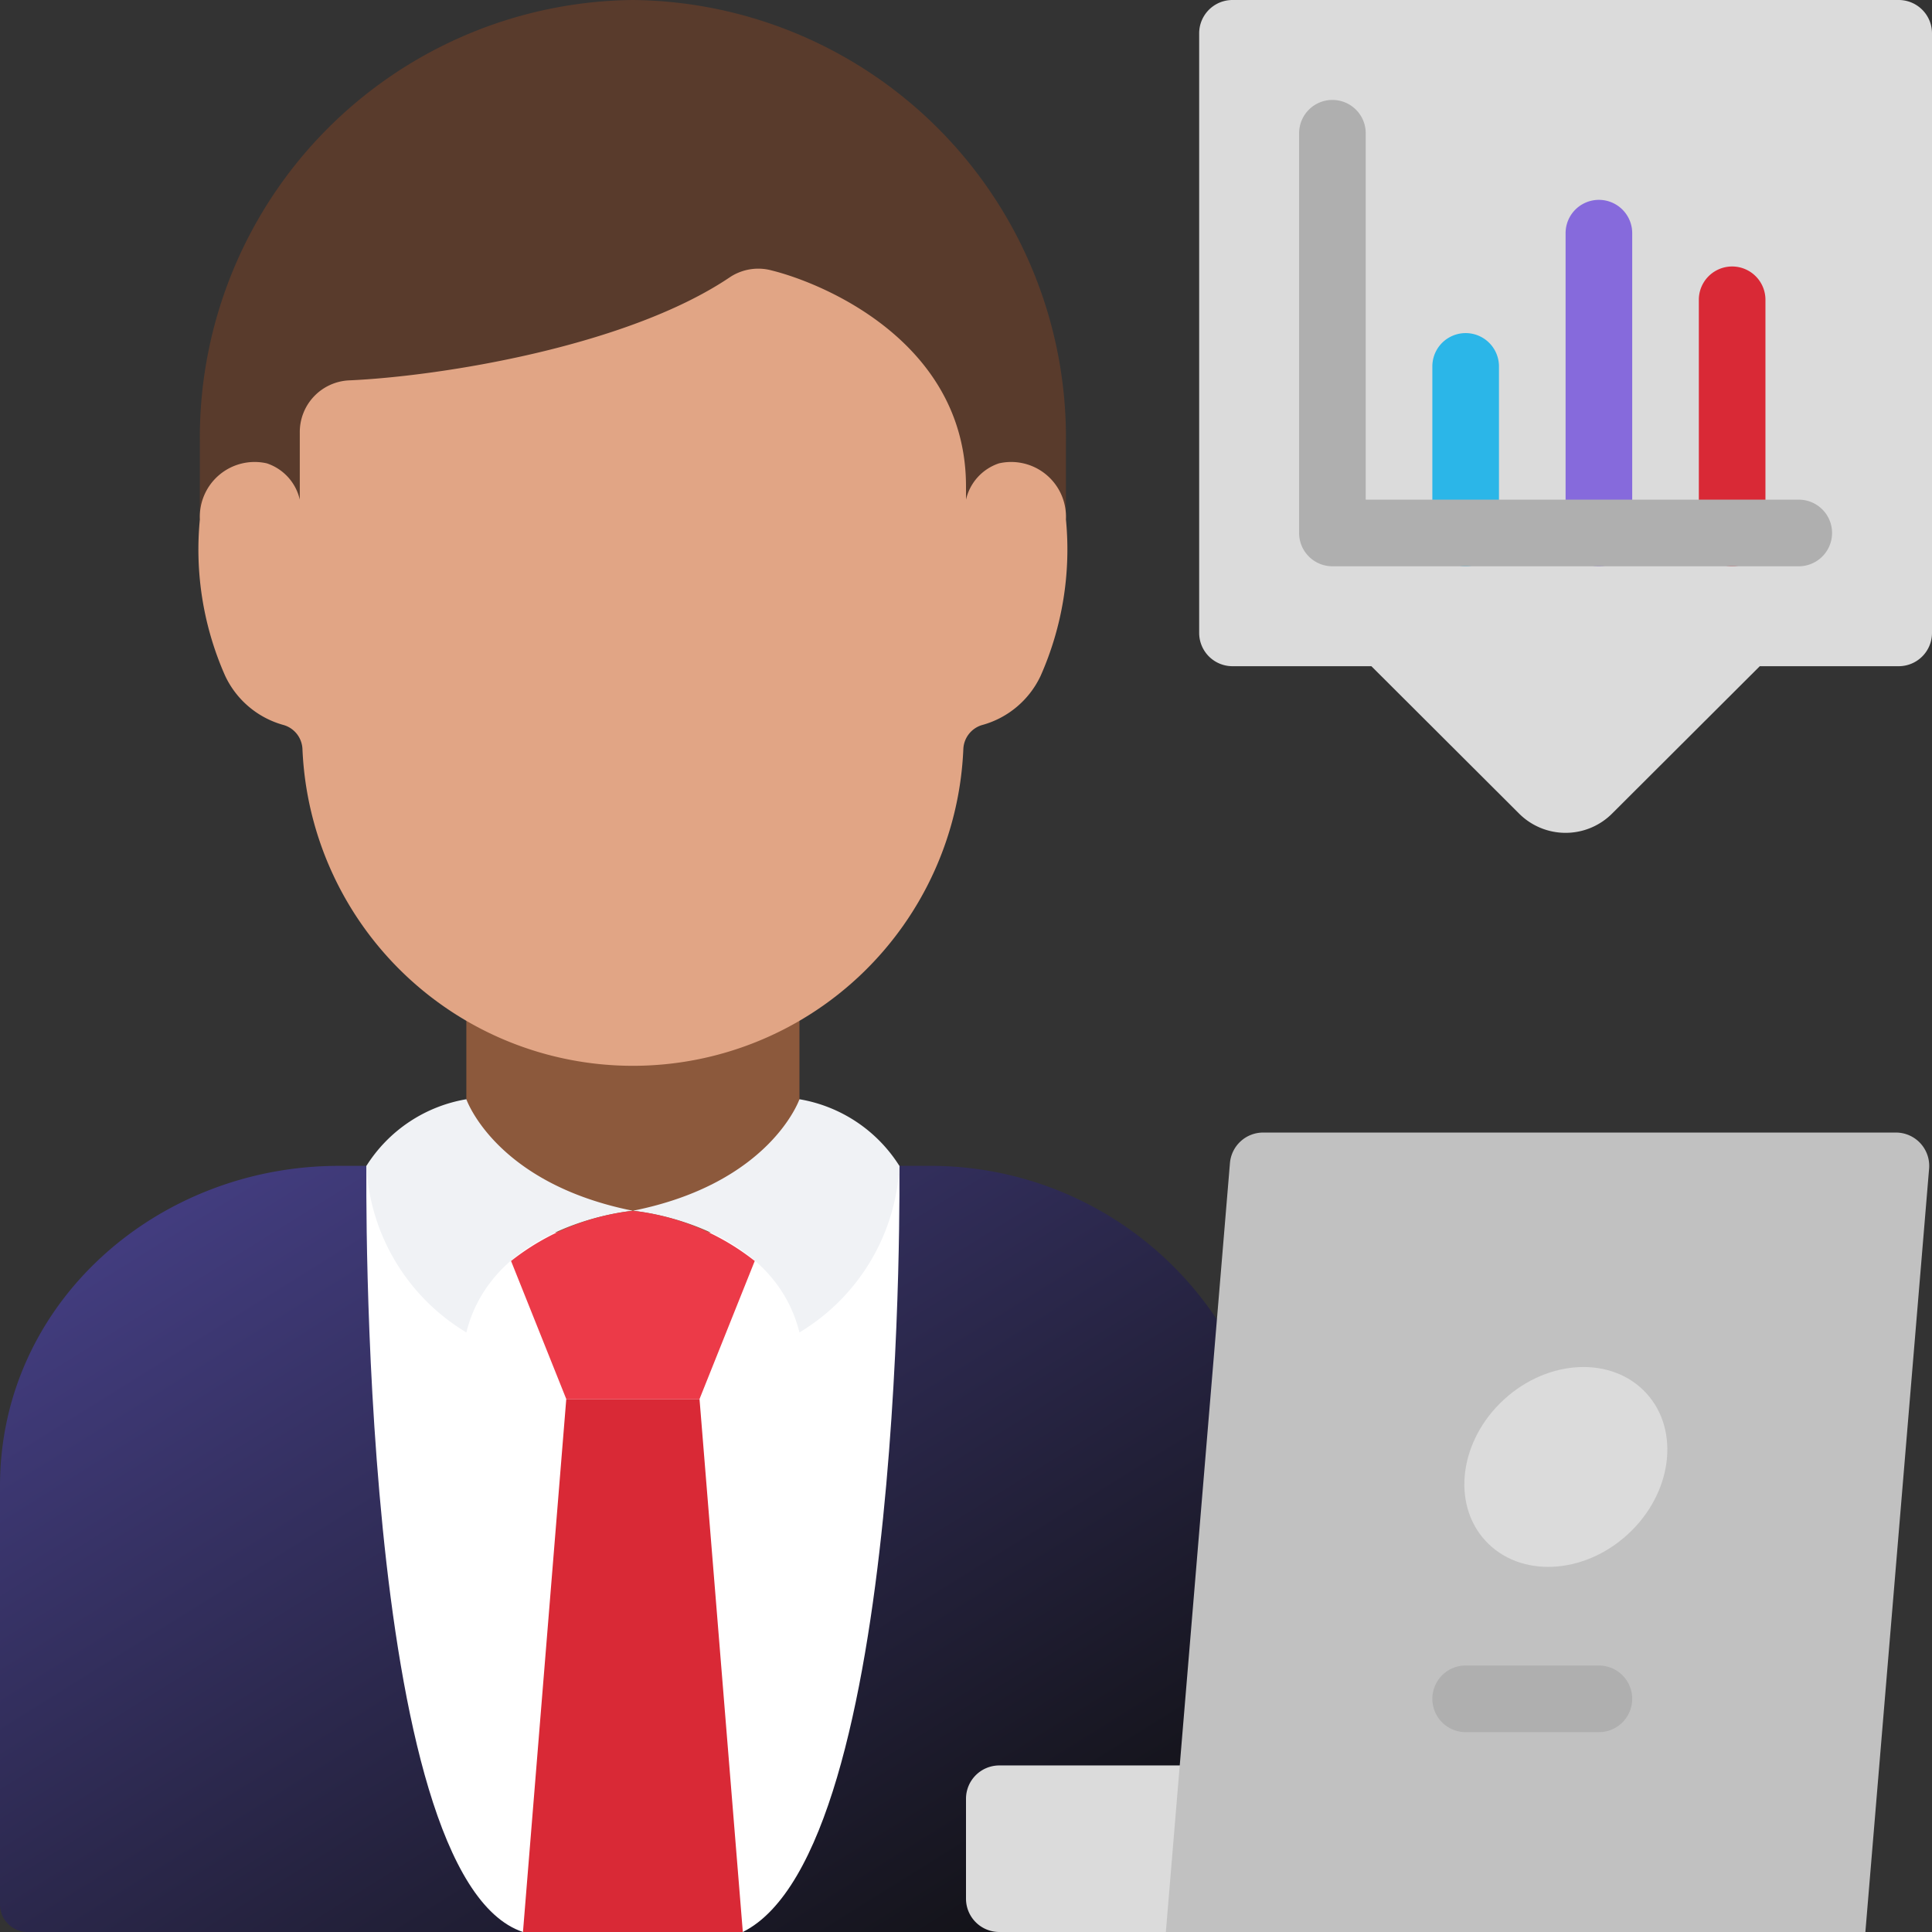
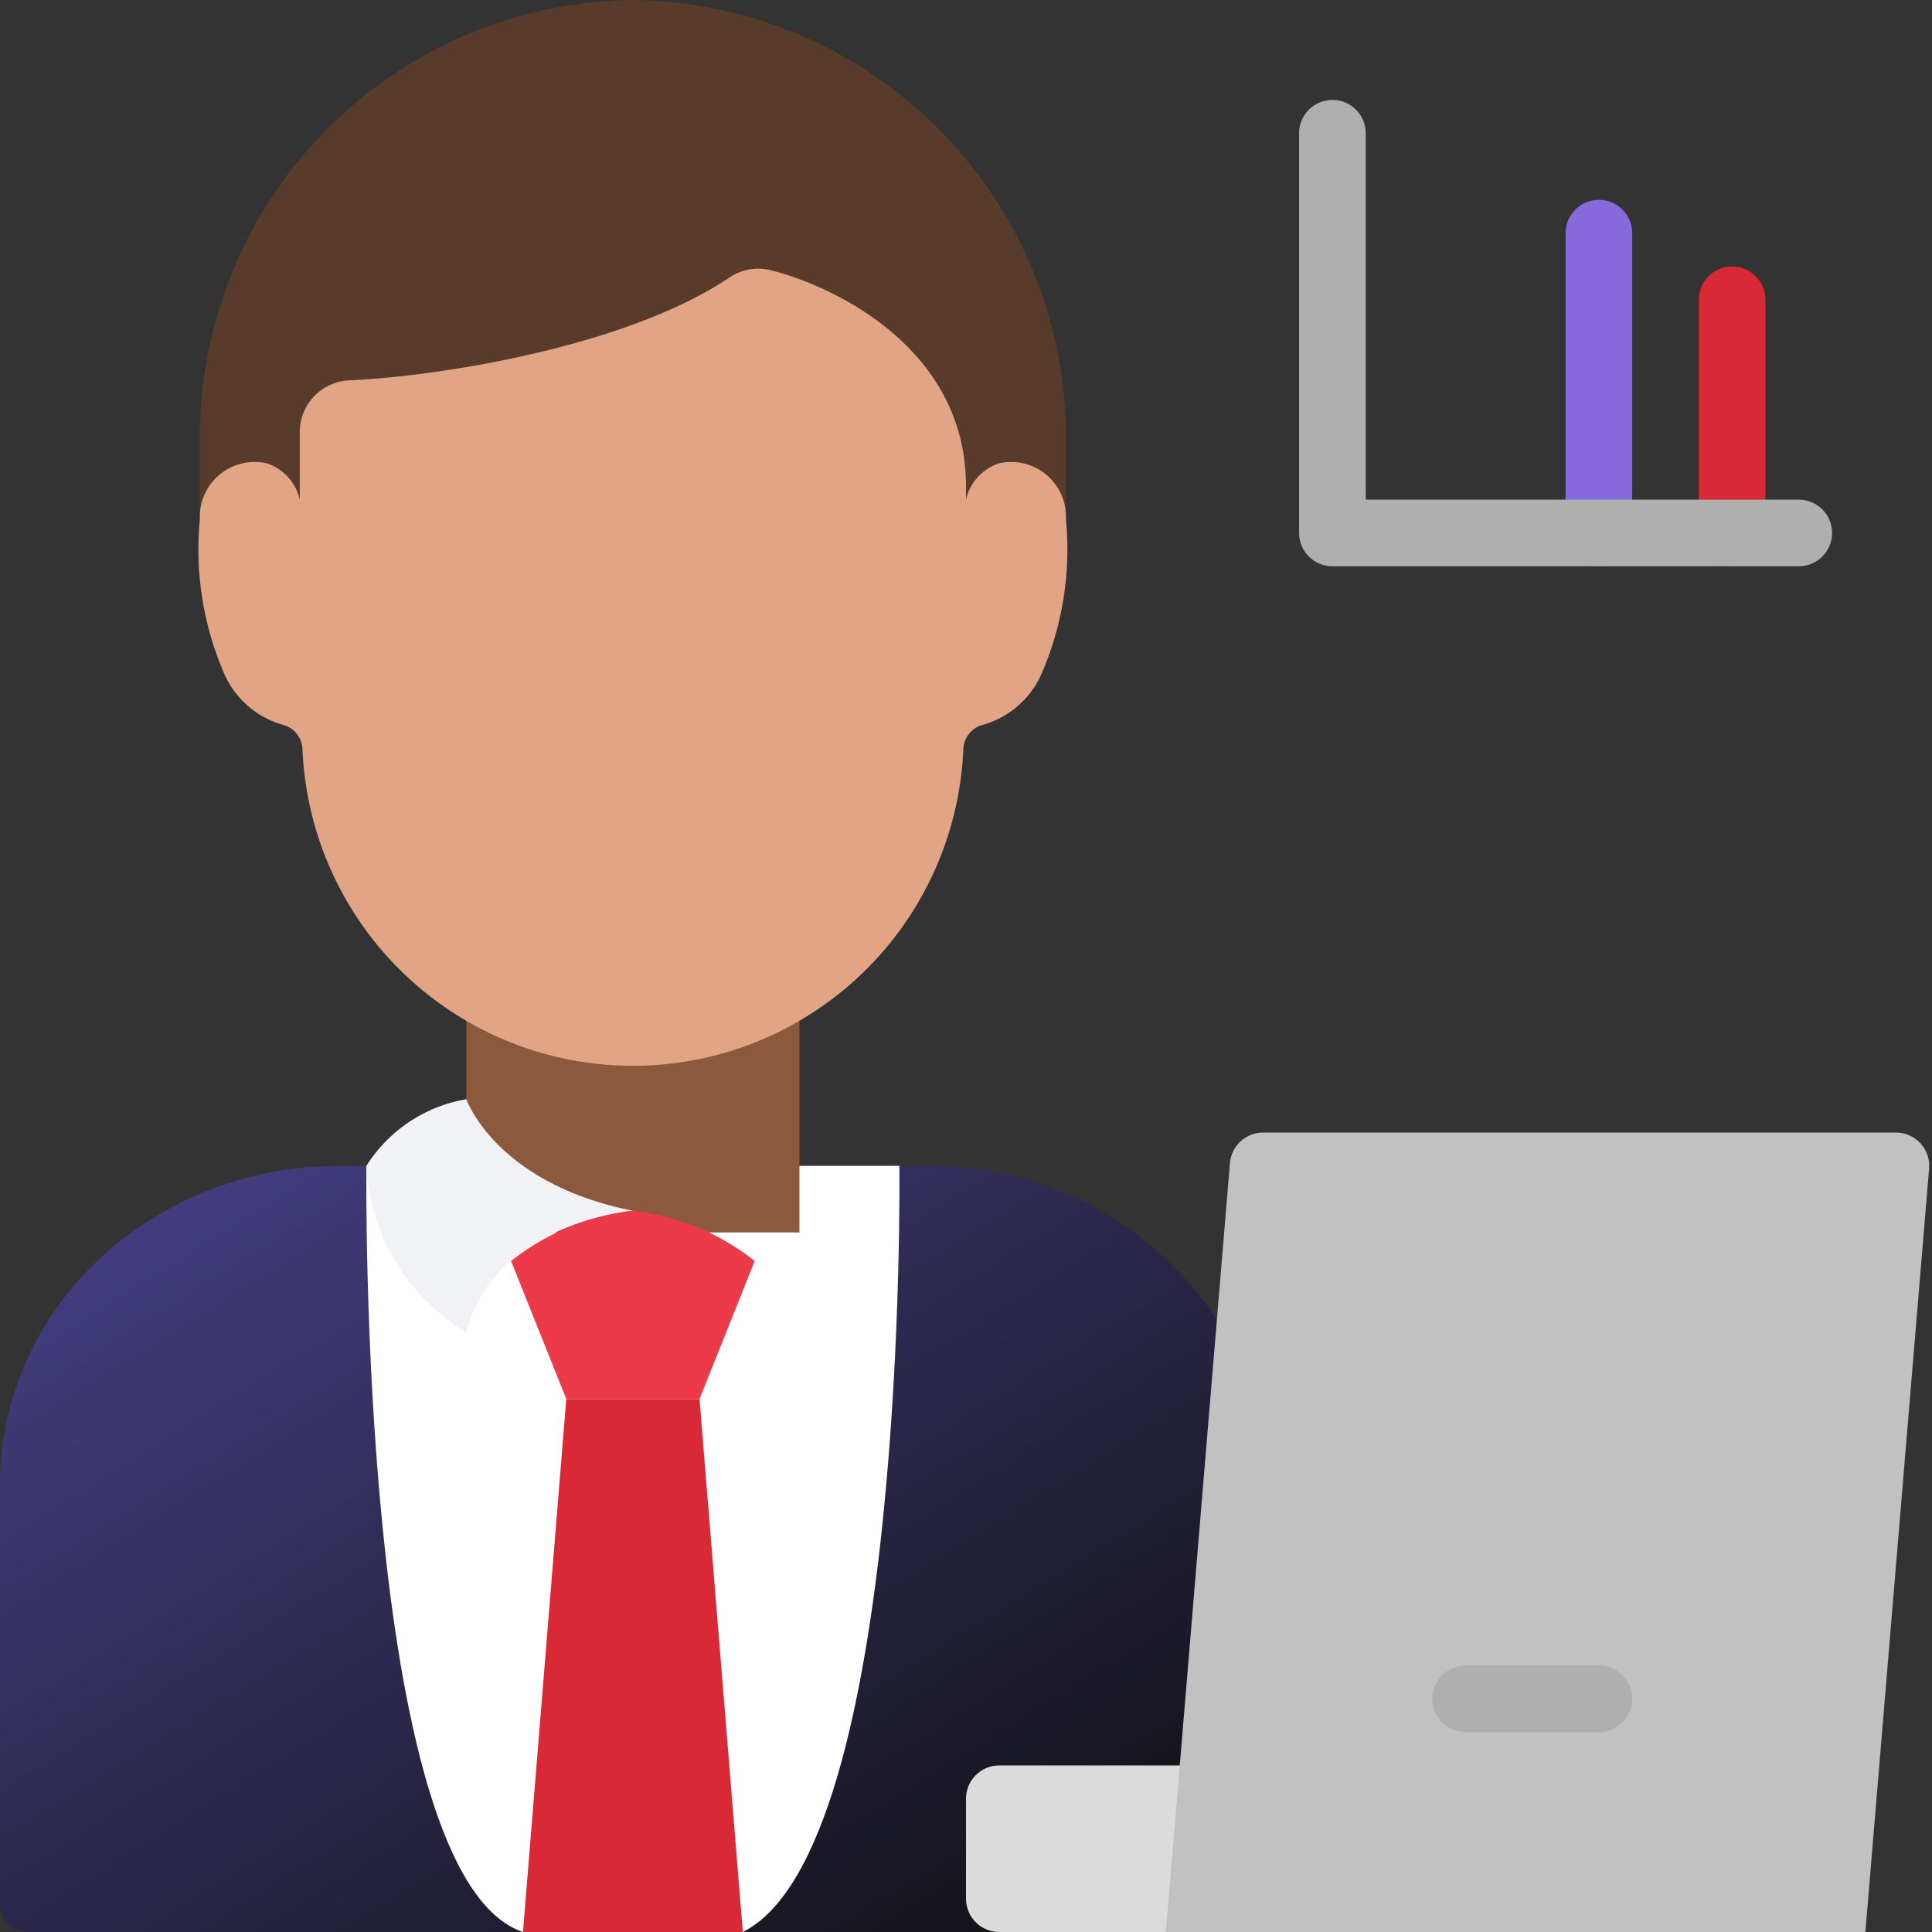
<svg xmlns="http://www.w3.org/2000/svg" width="58" height="58" viewBox="0 0 58 58">
  <rect x="0" y="0" width="58" height="58" fill="#333333" stroke="none" />
  <defs>
    <linearGradient id="linear-gradient" y1="0.097" x2="0.929" y2="1" gradientUnits="objectBoundingBox">
      <stop offset="0" stop-color="#453f85" />
      <stop offset="1" stop-color="#0f0f0f" />
    </linearGradient>
  </defs>
  <g id="analyst" transform="translate(-1 -1)">
    <path id="Path_32508" data-name="Path 32508" d="M37.53,40.61A10.323,10.323,0,0,0,28.83,36H11.17C5.7,36,1,40.13,1,45.61V58.17a.828.828,0,0,0,.83.83H39Z" fill="url(#linear-gradient)" />
    <path id="Path_32509" data-name="Path 32509" d="M28,36s.261,20.522-4.7,23H16.7C11.739,57.348,12,36,12,36Z" fill="#fff" />
    <path id="Path_32510" data-name="Path 32510" d="M15,31H25v7H15Z" fill="#8c593c" />
    <path id="Path_32511" data-name="Path 32511" d="M7,16.59V14.268A13.136,13.136,0,0,1,20,1,13.136,13.136,0,0,1,33,14.268V16.59Z" fill="#593b2c" />
    <path id="Path_32512" data-name="Path 32512" d="M20,37.348S15.826,37.7,15,41a6.192,6.192,0,0,1-3-5,4.416,4.416,0,0,1,3-2S15.87,36.522,20,37.348Z" fill="#f0f2f5" />
-     <path id="Path_32513" data-name="Path 32513" d="M20,37.348S24.174,37.7,25,41a6.192,6.192,0,0,0,3-5,4.416,4.416,0,0,0-3-2S24.13,36.522,20,37.348Z" fill="#f0f2f5" />
    <path id="Path_32514" data-name="Path 32514" d="M23.3,59,22,43H18L16.7,59Z" fill="#d92936" />
    <path id="Path_32515" data-name="Path 32515" d="M33,16.59a9.36,9.36,0,0,1-.76,4.7,2.738,2.738,0,0,1-1.77,1.48.787.787,0,0,0-.55.72,9.929,9.929,0,0,1-19.84,0,.787.787,0,0,0-.55-.72,2.738,2.738,0,0,1-1.77-1.48A9.36,9.36,0,0,1,7,16.59a1.646,1.646,0,0,1,2.01-1.68A1.5,1.5,0,0,1,10,16V13.99a1.552,1.552,0,0,1,1.46-1.57c2.76-.12,8.39-1.02,11.47-3.11a1.544,1.544,0,0,1,1.24-.19C25.81,9.53,30,11.33,30,15.6V16a1.5,1.5,0,0,1,.99-1.09A1.646,1.646,0,0,1,33,16.59Z" fill="#e1a585" />
    <path id="Path_32516" data-name="Path 32516" d="M37,54H31a1,1,0,0,0-1,1v3a1,1,0,0,0,1,1h6Z" fill="#dbdbdb" />
-     <path id="Path_32517" data-name="Path 32517" d="M59,2V20a1,1,0,0,1-1,1H53.83l-4.42,4.41a1.974,1.974,0,0,1-2.82,0L42.17,21H38a1,1,0,0,1-1-1V2a1,1,0,0,1,1-1H58a1,1,0,0,1,1,1Z" fill="#dbdbdb" />
    <path id="Path_32518" data-name="Path 32518" d="M23.66,38.85,22,43H18l-1.66-4.15h.01A7.166,7.166,0,0,1,20,37.35a7.166,7.166,0,0,1,3.65,1.5Z" fill="#ec3a48" />
    <path id="Path_32519" data-name="Path 32519" d="M57,59H36l1.924-23.083a1,1,0,0,1,1-.917H57.913a1,1,0,0,1,1,1.083Z" fill="#c1c1c1" />
-     <ellipse id="Ellipse_94" data-name="Ellipse 94" cx="3.276" cy="2.747" rx="3.276" ry="2.747" transform="matrix(0.738, -0.675, 0.675, 0.738, 43.736, 45.223)" fill="#dbdbdb" />
-     <path id="Path_32520" data-name="Path 32520" d="M45,18a1,1,0,0,1-1-1V12a1,1,0,0,1,2,0v5A1,1,0,0,1,45,18Z" fill="#2bb6e8" />
    <path id="Path_32521" data-name="Path 32521" d="M49,18a1,1,0,0,1-1-1V8a1,1,0,0,1,2,0v9A1,1,0,0,1,49,18Z" fill="#866adc" />
    <path id="Path_32522" data-name="Path 32522" d="M53,18a1,1,0,0,1-1-1V10a1,1,0,0,1,2,0v7A1,1,0,0,1,53,18Z" fill="#d92936" />
    <g id="Group_22815" data-name="Group 22815">
      <path id="Path_32523" data-name="Path 32523" d="M49,53H45a1,1,0,0,1,0-2h4a1,1,0,0,1,0,2Z" fill="#afafaf" />
      <path id="Path_32524" data-name="Path 32524" d="M55,18H41a1,1,0,0,1-1-1V5a1,1,0,0,1,2,0V16H55a1,1,0,0,1,0,2Z" fill="#afafaf" />
    </g>
  </g>
</svg>